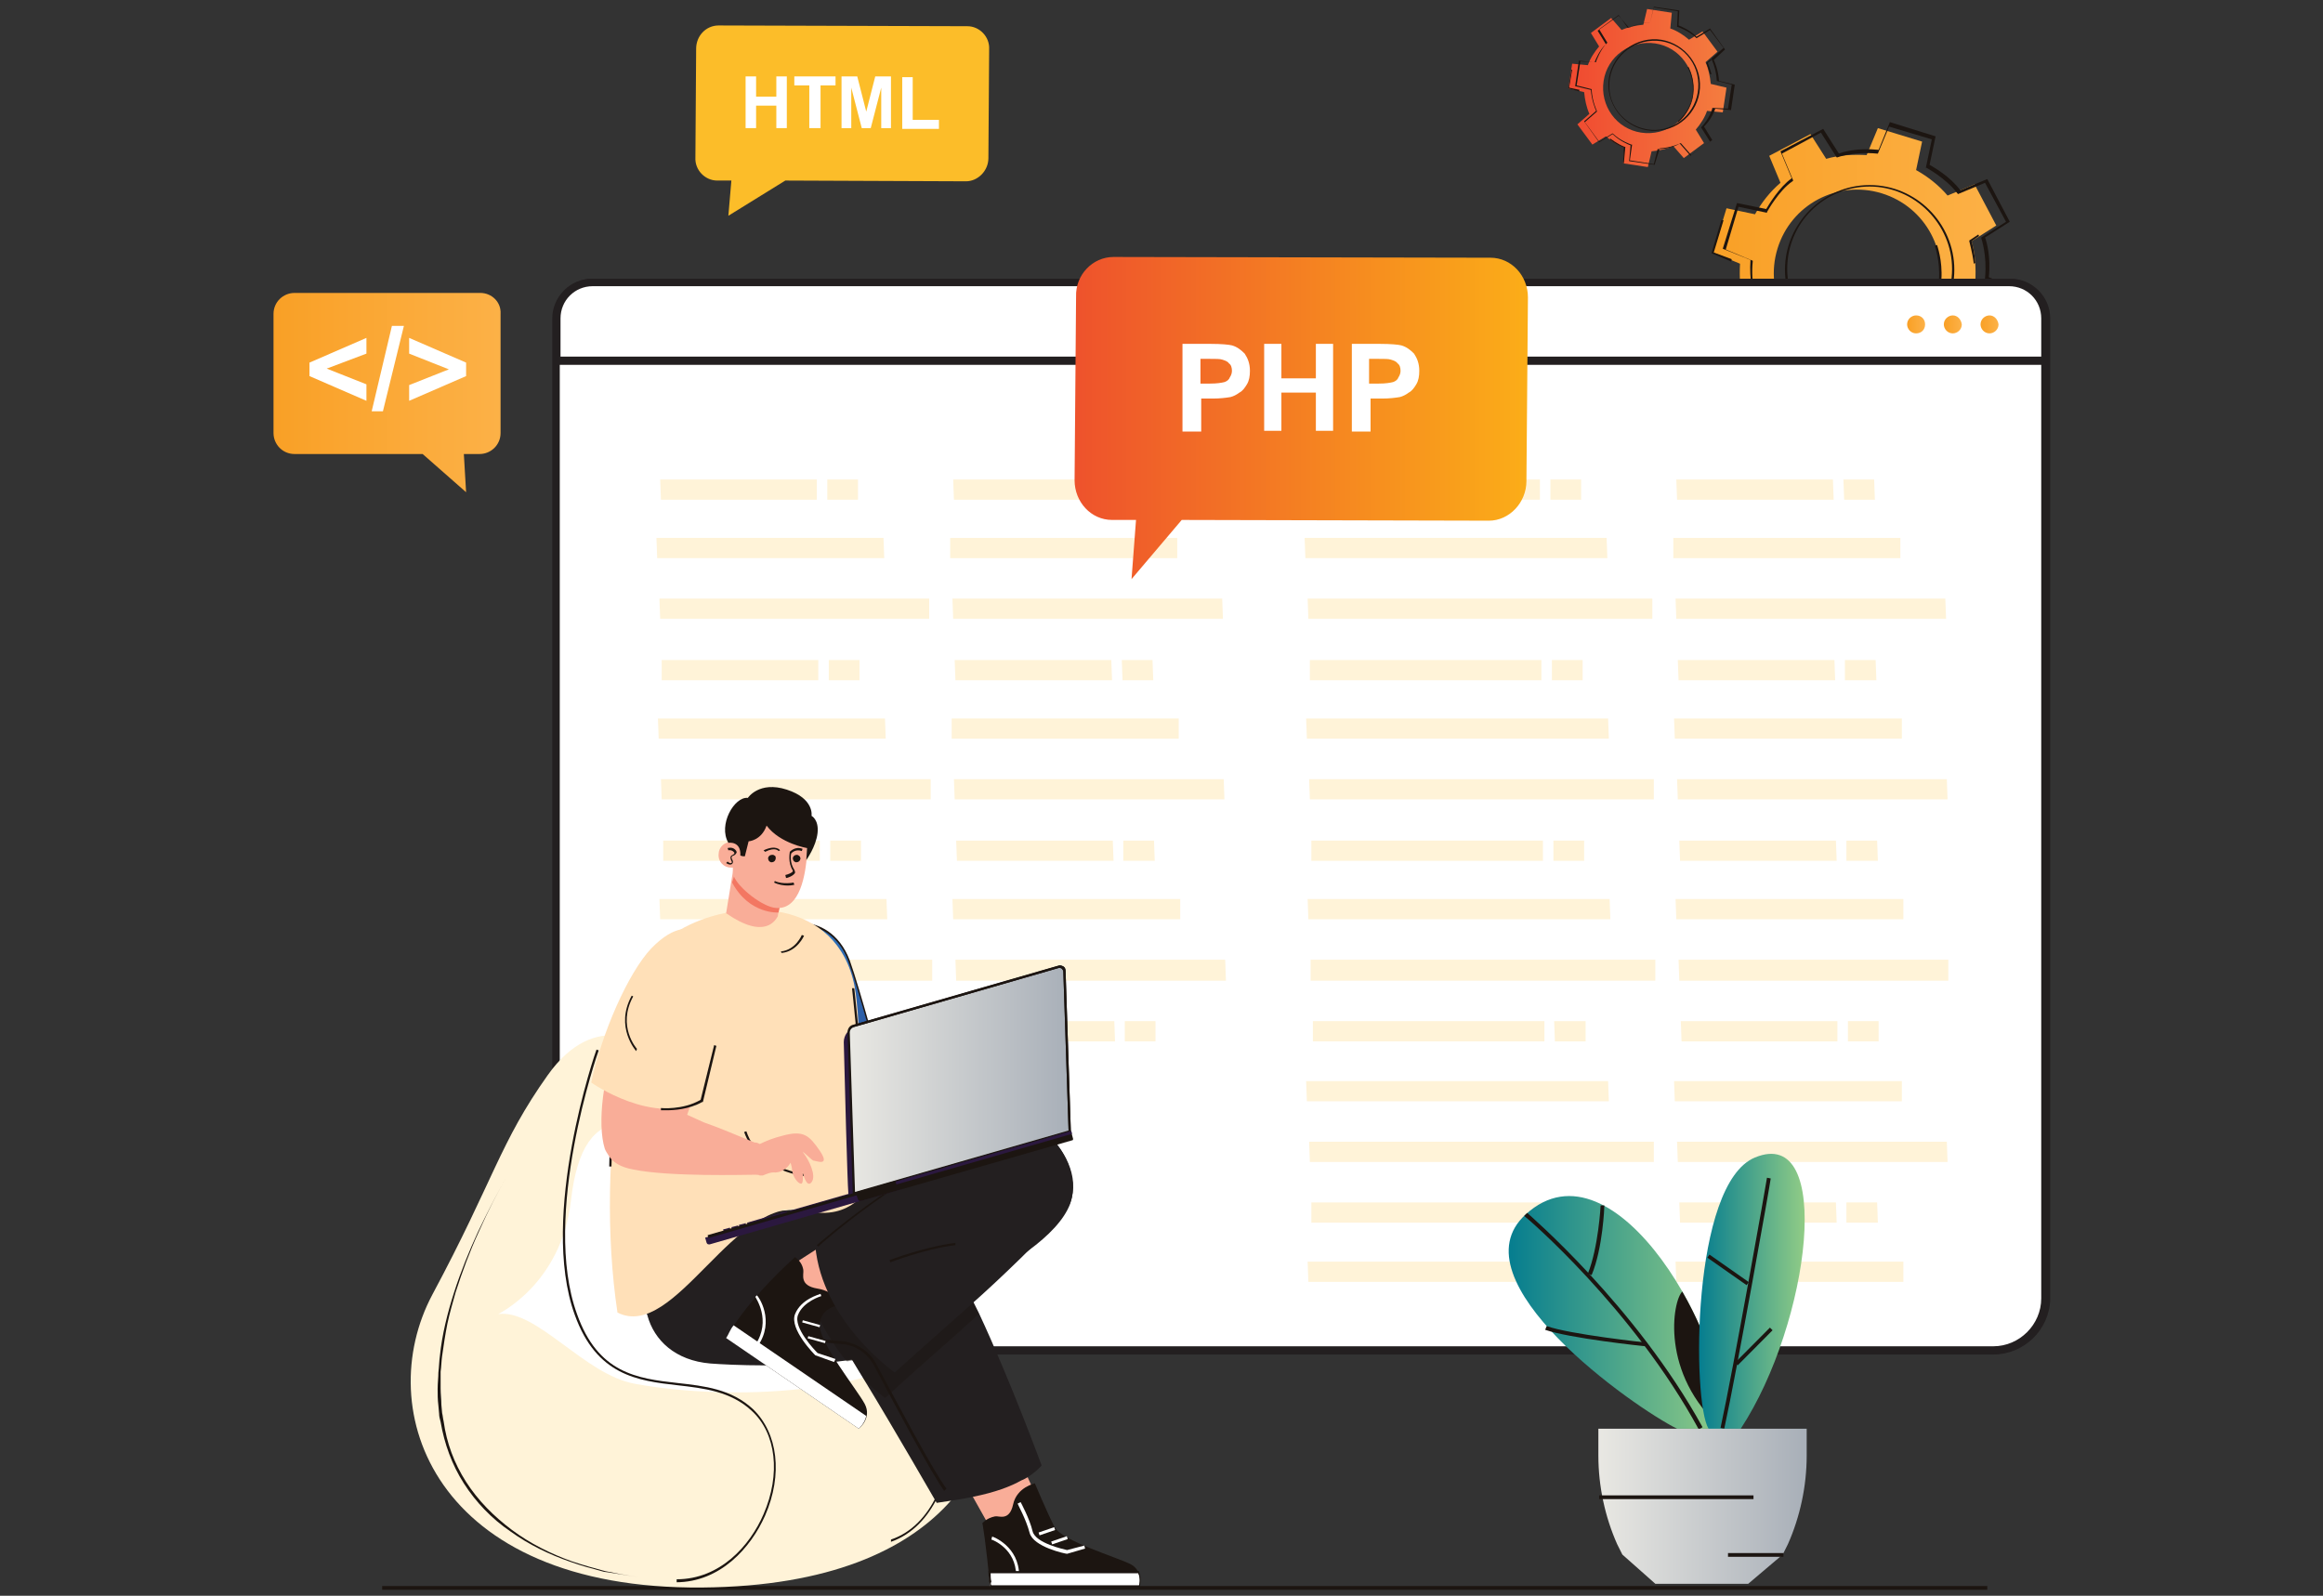
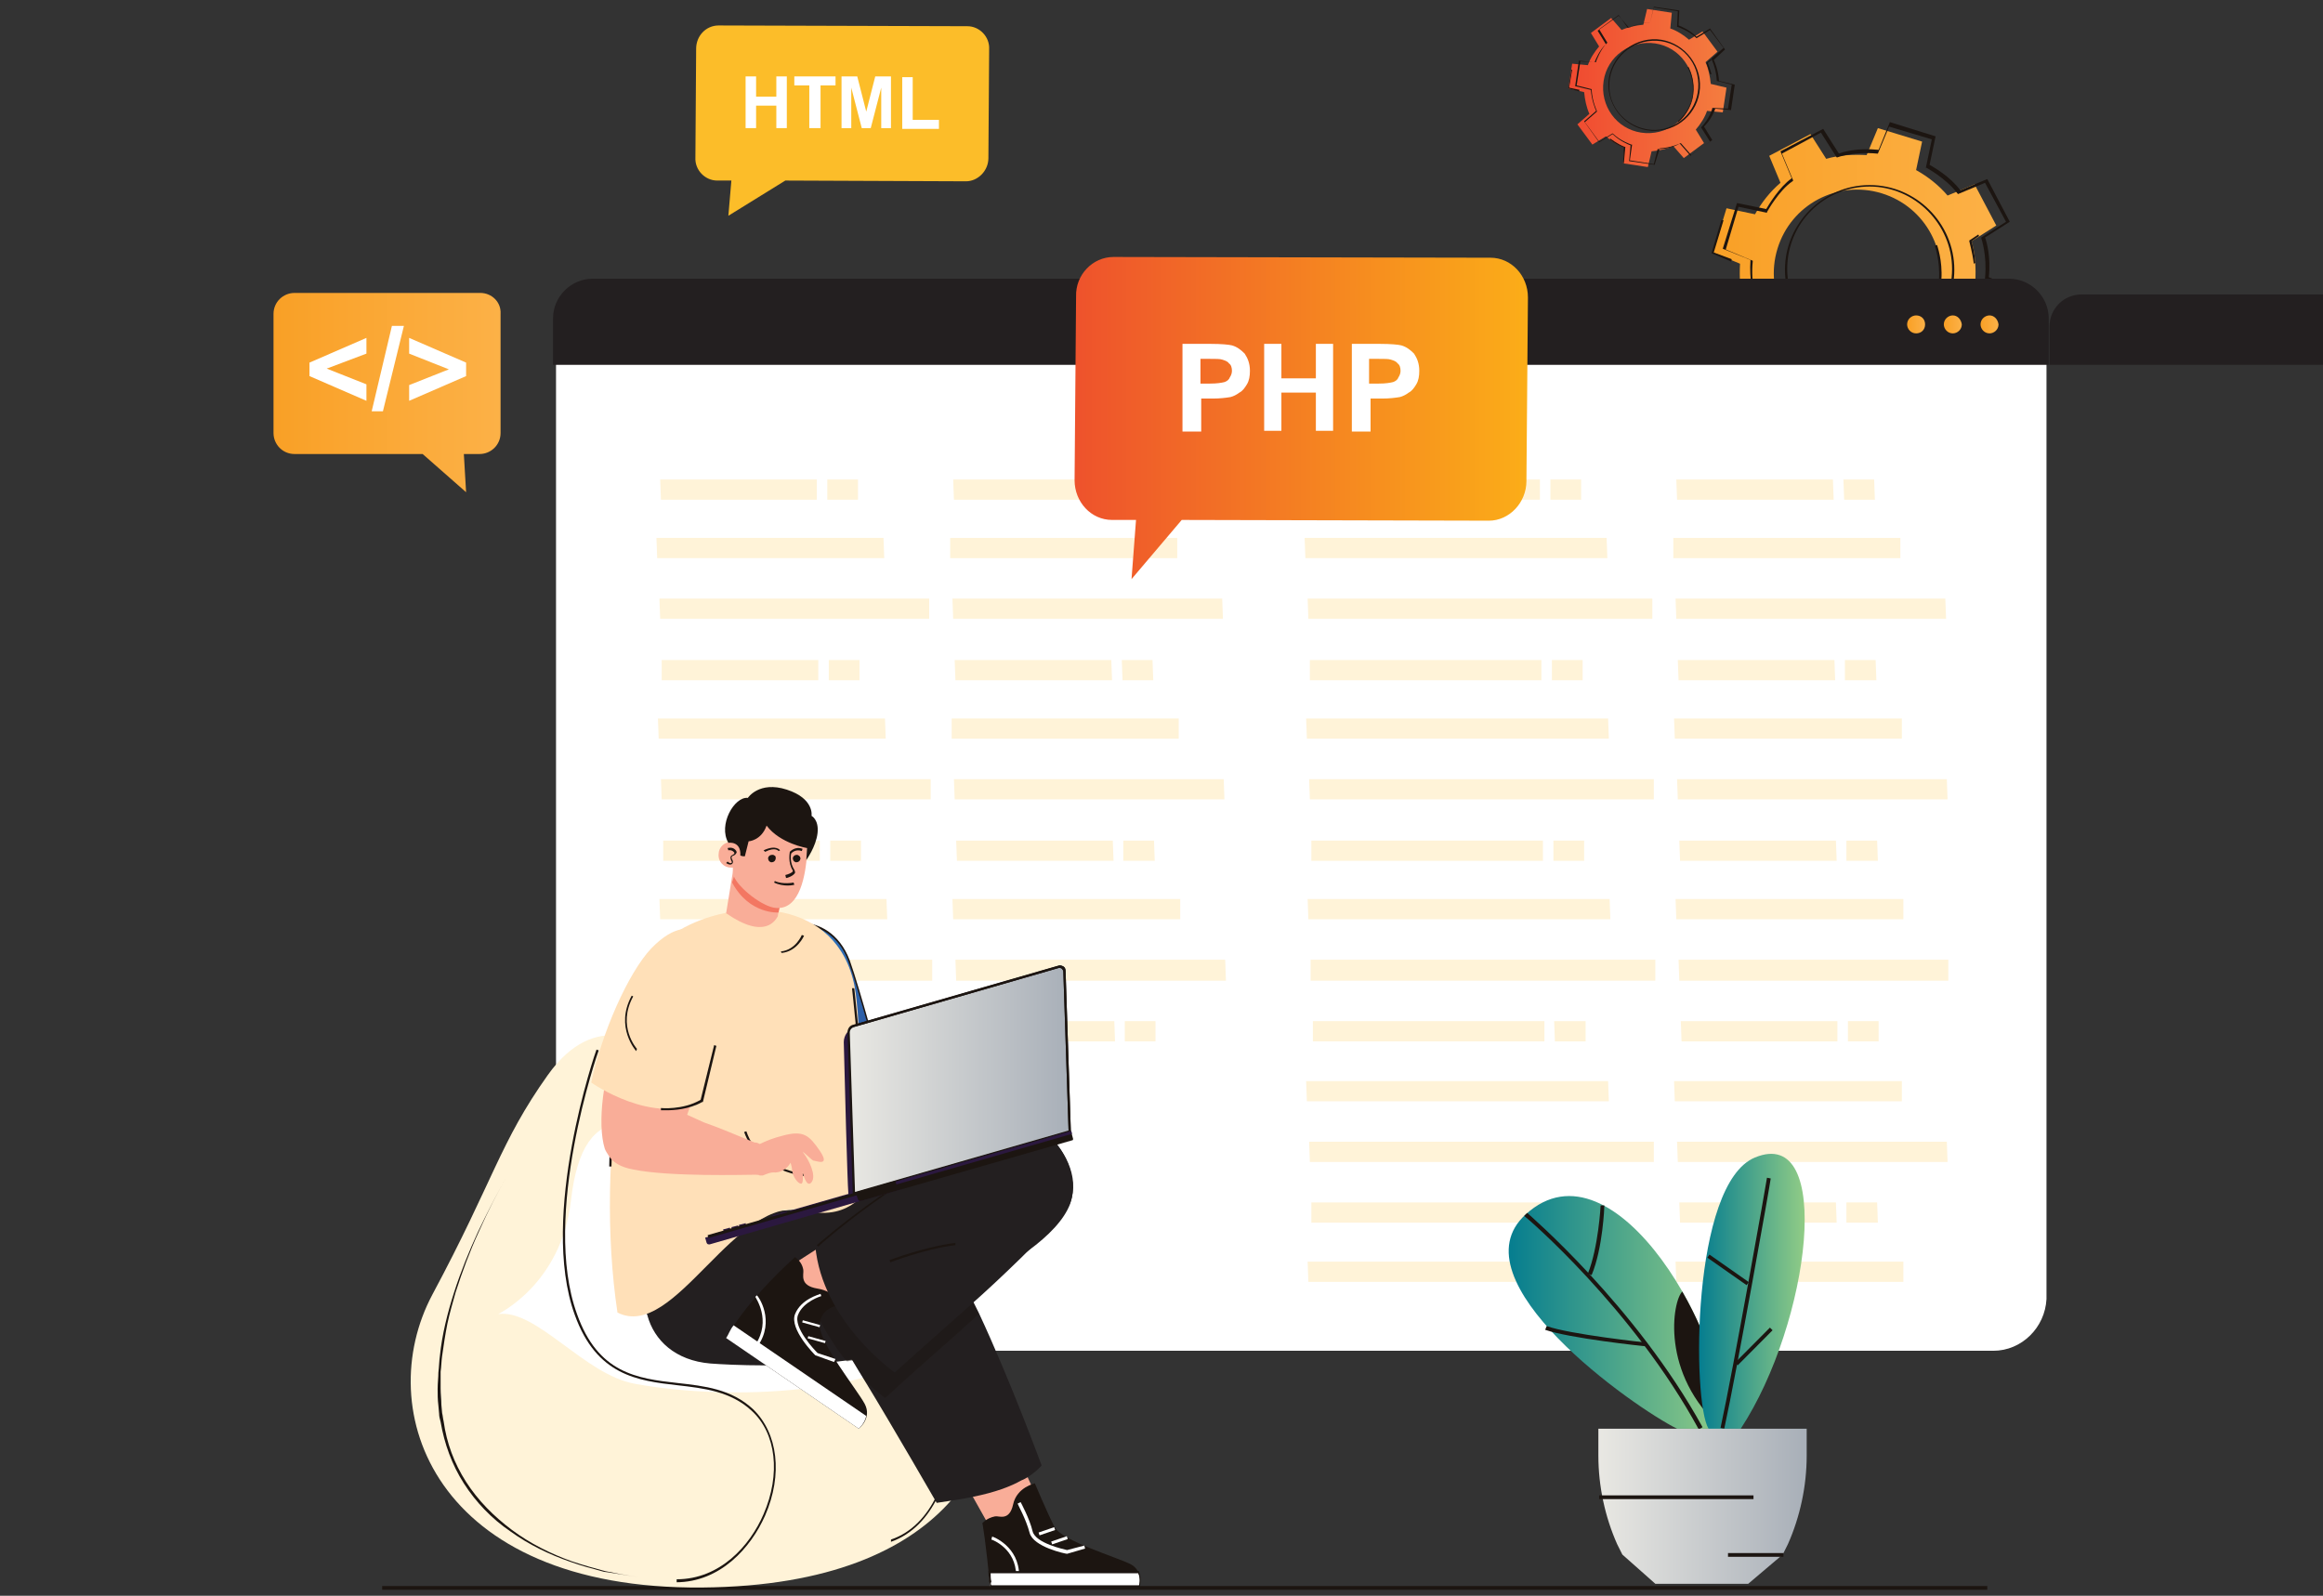
<svg xmlns="http://www.w3.org/2000/svg" id="Layer_1" x="0px" y="0px" viewBox="0 0 310 213" style="enable-background:new 0 0 310 213;" xml:space="preserve">
  <rect x="0" y="0" width="310" height="213" fill="#333333" stroke="none" />
  <style type="text/css">	.st0{fill:#1C1511;}	.st1{fill:#FCBD29;}	.st2{fill:#FFFFFF;}	.st3{fill:url(#SVGID_1_);}	.st4{fill:url(#SVGID_00000163782865368831876480000017947567488082601887_);}	.st5{fill:url(#SVGID_00000170979603975902768440000013805354547503865767_);}	.st6{fill:#231F20;}	.st7{fill:url(#SVGID_00000029767412748011767400000006574855642155054743_);}	.st8{fill:url(#SVGID_00000142857091318072155900000001915560715557004188_);}	.st9{fill:url(#SVGID_00000063609562909859307970000006886267082161307320_);}	.st10{fill:#FFF3D8;}	.st11{fill:url(#SVGID_00000080922096260273276280000012205967922398380478_);}	.st12{fill:url(#SVGID_00000121959966330441319010000008635480134064712881_);}	.st13{fill:#F9AD98;}	.st14{fill:url(#SVGID_00000088840880579578358320000007973173124332101536_);}	.st15{fill:#321222;}	.st16{fill:url(#SVGID_00000072249878936608598570000016390347028194685088_);}	.st17{fill:#FFE0B8;}	.st18{fill:#F37762;}	.st19{opacity:0.5;}	.st20{fill:url(#SVGID_00000166652969970161871020000013409293025709727638_);}	.st21{fill:#2B183F;}	.st22{fill:url(#SVGID_00000098199673322059698460000000482037113509832860_);}	.st23{fill:url(#SVGID_00000170959751159128894120000004909852046364894651_);}	.st24{fill:url(#SVGID_00000029028710154212845440000007929545726095152282_);}	.st25{fill:url(#SVGID_00000170245880386319938270000005586352252139143606_);}	.st26{fill:url(#SVGID_00000101802579551723621530000011087608426813576832_);}	.st27{fill:url(#SVGID_00000067221921810387028890000007997646054612779907_);}	.st28{fill:url(#SVGID_00000085235887583363150560000012088054233804869014_);}	.st29{fill:url(#SVGID_00000039833869687592089460000005064502157348928957_);}	.st30{fill:url(#SVGID_00000082343933025846732770000001869559240666794941_);}	.st31{fill:url(#SVGID_00000077316742230163333200000013614459577587498922_);}	.st32{fill:url(#SVGID_00000005265512258933672360000003874129125806402689_);}	.st33{fill:url(#SVGID_00000091005164718351838250000016342094400122698136_);}</style>
  <g>
    <g>
      <rect x="51" y="211.7" class="st0" width="214.2" height="0.5" />
    </g>
    <g>
      <g>
        <g>
          <g>
            <path class="st1" d="M95.9,3.4l33.2,0.1c1.6,0,3,1.4,2.9,3.1l-0.1,14.5c0,1.7-1.4,3.1-3,3.1l-24.1-0.1l-7.6,4.7l0.4-4.7l-1.9,0      c-1.6,0-3-1.4-2.9-3.1l0.1-14.5C92.9,4.8,94.2,3.4,95.9,3.4z" />
          </g>
        </g>
      </g>
      <g>
        <path class="st2" d="M99.5,17.1v-6.9h1.4v2.7h2.7v-2.7h1.4v6.9h-1.4v-3h-2.7v3H99.5z" />
        <path class="st2" d="M108,17.1v-5.7h-2v-1.2h5.5v1.2h-2v5.7H108z" />
        <path class="st2" d="M112.3,17.1v-6.9h2.1l1.2,4.7l1.2-4.7h2.1v6.9h-1.3v-5.4l-1.4,5.4H115l-1.4-5.4v5.4H112.3z" />
        <path class="st2" d="M120.4,17.1v-6.8h1.4v5.7h3.5v1.2H120.4z" />
      </g>
    </g>
    <g>
      <g>
        <linearGradient id="SVGID_1_" gradientUnits="userSpaceOnUse" x1="228.542" y1="36.412" x2="267.16" y2="36.412">
          <stop offset="0" style="stop-color:#F9A026" />
          <stop offset="1" style="stop-color:#FCB147" />
        </linearGradient>
        <path class="st3" d="M265.4,45l1.8-5.9l-3.6-1.5c0.1-1.8,0-3.7-0.5-5.4l3.3-2.1l-2.9-5.5l-3.6,1.5c-1.2-1.4-2.6-2.5-4.2-3.4    l0.8-3.8l-5.9-1.8l-1.5,3.6c-1.8-0.1-3.7,0-5.4,0.5l-2.1-3.3l-5.5,2.9l1.5,3.6c-1.4,1.2-2.5,2.6-3.4,4.2l-3.8-0.8l-1.8,5.9    l3.6,1.5c-0.1,1.8,0,3.7,0.5,5.4l-3.3,2.1l2.9,5.4l3.6-1.5c1.2,1.4,2.6,2.5,4.2,3.4l-0.8,3.8l5.9,1.8l1.5-3.6    c1.8,0.1,3.7,0,5.4-0.5l2.1,3.3l5.5-2.9l-1.5-3.6c1.4-1.2,2.5-2.6,3.4-4.2L265.4,45z M244.6,47.1c-5.9-1.8-9.2-8-7.4-13.9    c1.8-5.9,8-9.2,13.9-7.4c5.9,1.8,9.2,8,7.4,13.9C256.7,45.6,250.5,48.9,244.6,47.1z" />
      </g>
      <g>
        <polygon class="st0" points="231,34.9 228.4,33.8 229.7,29.4 230,29.4 228.7,33.7 231.1,34.6    " />
      </g>
      <g>
        <path class="st0" d="M239.4,53.9l-0.3-0.1l0.8-3.7c-1.8-0.9-3.3-2.5-3.3-2.5l0.2-0.2c0,0,1.4,1.6,3.3,2.5l0.1,0L239.4,53.9z" />
      </g>
      <g>
        <path class="st0" d="M254.1,45.8l-0.2-0.2c7.2-5,4.3-12.7,4.3-12.8l0.3-0.1C258.5,32.8,261.5,40.6,254.1,45.8z" />
      </g>
      <g>
        <path class="st0" d="M263.4,35.2c-0.2-1.6-0.6-2.9-0.6-3l0-0.1l1.2-0.8l0.1,0.2l-1,0.7c0.1,0.3,0.4,1.5,0.5,2.9L263.4,35.2z" />
      </g>
      <g>
        <g>
          <g>
            <path class="st0" d="M246.9,55.4l-6.2-1.9l0.8-3.8c-0.5-0.3-2.6-1.5-4.1-3.4l-3.6,1.5l-3-5.7l3.3-2.1c-0.1-0.5-0.7-2.7-0.5-5.3      l-3.7-1.5l1.9-6.1l3.9,0.8c0.3-0.5,1.7-2.9,3.4-4.1l-1.5-3.6l5.7-3l2.1,3.3c0.5-0.2,2.4-0.8,5.3-0.5l1.5-3.7l6.1,1.9l-0.8,3.8      c0.5,0.3,2.7,1.5,4.1,3.4l3.6-1.5l3,5.7l-3.3,2.1c0.2,0.5,0.8,2.6,0.5,5.3l3.6,1.5l-1.9,6.1l-3.8-0.8c-0.2,0.5-1.4,2.4-3.4,4.1      l1.5,3.6l-5.7,3l-2.1-3.3c-0.5,0.2-2.6,0.8-5.3,0.5L246.9,55.4z M241,53.4l5.7,1.7l1.5-3.6l0.1,0c3,0.4,5.3-0.5,5.3-0.5l0.1,0      l2.1,3.3l5.2-2.8l-1.5-3.6l0.1-0.1c2.3-1.8,3.4-4.1,3.4-4.1l0-0.1l3.8,0.8l1.7-5.7l-3.6-1.5l0-0.1c0.3-3-0.5-5.3-0.5-5.3l0-0.1      l3.3-2.1l-2.8-5.2l-3.6,1.5l-0.1-0.1c-1.5-2-4.1-3.4-4.1-3.4l-0.1,0l0.8-3.8l-5.7-1.7l-1.5,3.6l-0.1,0      c-3.2-0.3-5.3,0.5-5.3,0.5l-0.1,0l-2.1-3.3l-5.2,2.8l1.5,3.6l-0.1,0.1c-1.8,1.2-3.4,4.1-3.4,4.1l0,0.1l-3.8-0.8l-1.7,5.7      l3.6,1.5l0,0.1c-0.3,2.9,0.5,5.3,0.5,5.3l0,0.1l-3.3,2.1l2.8,5.2l3.6-1.5l0.1,0.1c1.6,2.1,4.1,3.4,4.1,3.4l0.1,0L241,53.4z" />
          </g>
        </g>
        <g>
          <g>
            <path class="st0" d="M249.5,47.3c-6.2,0-11.3-5.1-11.3-11.3c0-6.2,5.1-11.3,11.3-11.3c6.2,0,11.3,5.1,11.3,11.3      C260.8,42.2,255.7,47.3,249.5,47.3z M249.5,24.9c-6.1,0-11,4.9-11,11c0,6.1,4.9,11,11,11c6.1,0,11-4.9,11-11      C260.5,29.9,255.5,24.9,249.5,24.9z" />
          </g>
        </g>
      </g>
    </g>
    <g>
      <g>
        <g>
          <linearGradient id="SVGID_00000170280729362270964860000015624433741199176073_" gradientUnits="userSpaceOnUse" x1="209.349" y1="11.734" x2="230.469" y2="11.734">
            <stop offset="0" style="stop-color:#F04930" />
            <stop offset="1" style="stop-color:#F47D3F" />
          </linearGradient>
          <path style="fill:url(#SVGID_00000170280729362270964860000015624433741199176073_);" d="M229.9,15l0.5-3.3l-2.1-0.5     c-0.1-1-0.3-2-0.7-2.9l1.6-1.4l-2-2.7l-1.8,1.1c-0.7-0.6-1.6-1.2-2.5-1.5l0.2-2.1l-3.3-0.5l-0.5,2.1c-1,0.1-2,0.3-2.9,0.7     l-1.4-1.6l-2.7,2l1.1,1.8c-0.6,0.7-1.2,1.6-1.5,2.5l-2.1-0.2l-0.5,3.3l2.1,0.5c0.1,1,0.3,2,0.7,2.9l-1.6,1.4l2,2.7l1.8-1.1     c0.7,0.6,1.6,1.2,2.5,1.5l-0.2,2.1l3.3,0.5l0.5-2.1c1-0.1,2-0.3,2.9-0.7l1.4,1.6l2.7-2l-1.1-1.8c0.6-0.7,1.2-1.6,1.5-2.5     L229.9,15z M219,17.7c-3.3-0.5-5.5-3.6-5-6.9c0.5-3.3,3.6-5.5,6.9-5c3.3,0.5,5.5,3.6,5,6.9C225.4,16,222.3,18.2,219,17.7z" />
        </g>
      </g>
      <g>
        <polygon class="st0" points="210.7,12.2 209.3,11.8 209.7,9.3 209.8,9.3 209.4,11.7 210.8,12    " />
      </g>
      <g>
        <path class="st0" d="M216.7,21.8l-0.1,0l0.1-2.1c-1.1-0.4-1.9-1.1-1.9-1.1l0.1-0.1c0,0,0.9,0.7,1.9,1.1l0.1,0L216.7,21.8z" />
      </g>
      <g>
        <path class="st0" d="M224,16.3l-0.1-0.1c3.5-3.2,1.4-7.1,1.3-7.2l0.1-0.1C225.4,9,227.5,13,224,16.3z" />
      </g>
      <g>
        <path class="st0" d="M228.2,9.9c-0.2-0.8-0.5-1.5-0.5-1.5l0,0l0.6-0.5l0.1,0.1l-0.5,0.4c0.1,0.2,0.3,0.8,0.5,1.5L228.2,9.9z" />
      </g>
      <g>
        <g>
          <g>
            <path class="st0" d="M220.8,22l-3.4-0.5l0.2-2.1c-0.3-0.1-1.5-0.6-2.4-1.5l-1.8,1.1l-2-2.8l1.6-1.4c-0.1-0.2-0.6-1.4-0.7-2.8      l-2.1-0.5l0.5-3.4l2.1,0.2c0.1-0.3,0.7-1.7,1.5-2.4l-1.1-1.8l2.8-2l1.4,1.6c0.2-0.1,1.2-0.6,2.8-0.7l0.5-2.1l3.4,0.5L224,3.4      c0.3,0.1,1.5,0.6,2.4,1.5l1.8-1.1l2,2.8L228.7,8c0.1,0.2,0.6,1.3,0.7,2.8l2.1,0.5l-0.5,3.4l-2.1-0.2c-0.1,0.3-0.5,1.4-1.5,2.4      l1.1,1.8l-2.8,2l-1.4-1.6c-0.2,0.1-1.3,0.6-2.8,0.7L220.8,22z M217.5,21.4l3.2,0.5l0.5-2l0.1,0c1.7,0,2.8-0.7,2.8-0.7l0.1,0      l1.4,1.6l2.6-1.9L227,17l0,0c1.1-1.1,1.5-2.5,1.5-2.5l0-0.1l2.1,0.1l0.5-3.2l-2-0.5l0-0.1c-0.1-1.6-0.7-2.8-0.7-2.8l0-0.1      l1.6-1.4L228.2,4l-1.8,1.1l0,0c-1-1-2.5-1.5-2.5-1.5l-0.1,0l0.1-2.1l-3.2-0.5l-0.5,2l-0.1,0c-1.7,0.1-2.8,0.7-2.8,0.7l-0.1,0      L216,2l-2.6,1.9l1.1,1.8l0,0c-0.9,0.8-1.5,2.5-1.5,2.5l0,0.1l-2.1-0.1l-0.5,3.2l2,0.5l0,0.1c0.1,1.6,0.7,2.8,0.7,2.8l0,0.1      l-1.6,1.4l1.9,2.6l1.8-1.1l0,0c1,1,2.5,1.5,2.5,1.5l0.1,0L217.5,21.4z" />
          </g>
        </g>
        <g>
          <g>
            <path class="st0" d="M221.6,17.4c-3.3,0.5-6.4-1.9-6.9-5.2c-0.5-3.3,1.9-6.4,5.2-6.9c3.3-0.5,6.4,1.9,6.9,5.2      C227.3,13.9,224.9,17,221.6,17.4z M219.9,5.5c-3.3,0.5-5.5,3.5-5.1,6.7s3.5,5.5,6.7,5.1c3.3-0.5,5.5-3.5,5.1-6.7      C226.2,7.3,223.2,5,219.9,5.5z" />
          </g>
        </g>
      </g>
    </g>
    <g>
      <linearGradient id="SVGID_00000081618788394575238650000017851920346787474338_" gradientUnits="userSpaceOnUse" x1="36.53" y1="52.355" x2="66.869" y2="52.355">
        <stop offset="0" style="stop-color:#F9A026" />
        <stop offset="1" style="stop-color:#FCB147" />
      </linearGradient>
      <path style="fill:url(#SVGID_00000081618788394575238650000017851920346787474338_);" d="M64.1,39.1H39.3c-1.5,0-2.8,1.2-2.8,2.8   v15.9c0,1.5,1.2,2.8,2.8,2.8h17.1l5.8,5.1l-0.3-5.1h2.1c1.5,0,2.8-1.2,2.8-2.8V41.9C66.9,40.3,65.6,39.1,64.1,39.1z" />
      <g>
        <path class="st2" d="M48.9,53.5l-7.6-3.3v-1.8l7.6-3.3v2.1l-5.3,2l5.3,2.1V53.5z" />
        <path class="st2" d="M49.6,54.9l2.7-11.4h1.6l-2.8,11.4H49.6z" />
        <path class="st2" d="M54.6,53.5v-2.1l5.3-2.1l-5.3-2.1v-2.1l7.6,3.3v1.8L54.6,53.5z" />
      </g>
    </g>
    <g>
      <g>
        <g>
          <path class="st2" d="M266,180.3H81.1c-3.8,0-6.9-3.1-6.9-6.9V42.5c0-2.6,2.1-4.8,4.8-4.8h189.3c2.6,0,4.8,2.1,4.8,4.8v130.9     C272.9,177.2,269.8,180.3,266,180.3z" />
-           <path class="st6" d="M266,180.8H81.1c-4.1,0-7.4-3.3-7.4-7.4V42.5c0-2.9,2.4-5.3,5.3-5.3h189.3c2.9,0,5.3,2.4,5.3,5.3v130.9     C273.5,177.5,270.1,180.8,266,180.8z M78.9,38.2c-2.3,0-4.2,1.9-4.2,4.2v130.9c0,3.5,2.9,6.4,6.4,6.4H266c3.5,0,6.4-2.9,6.4-6.4     V42.5c0-2.3-1.9-4.2-4.2-4.2H78.9z" />
        </g>
      </g>
      <g>
        <g>
          <g>
            <path class="st2" d="M268.1,37.7h-189c-2.7,0-4.8,2.2-4.8,4.8v5.6h198.6v-5.6C272.9,39.9,270.8,37.7,268.1,37.7z" />
-             <path class="st6" d="M273.5,48.7H73.8v-6.2c0-2.9,2.4-5.3,5.3-5.3h189c2.9,0,5.3,2.4,5.3,5.3V48.7z M74.8,47.6h197.6v-5.1      c0-2.4-1.9-4.3-4.3-4.3h-189c-2.4,0-4.3,1.9-4.3,4.3V47.6z" />
+             <path class="st6" d="M273.5,48.7H73.8v-6.2c0-2.9,2.4-5.3,5.3-5.3h189c2.9,0,5.3,2.4,5.3,5.3V48.7z h197.6v-5.1      c0-2.4-1.9-4.3-4.3-4.3h-189c-2.4,0-4.3,1.9-4.3,4.3V47.6z" />
          </g>
        </g>
        <g>
          <linearGradient id="SVGID_00000150067637760332068020000012034142697893786044_" gradientUnits="userSpaceOnUse" x1="254.582" y1="43.209" x2="256.885" y2="43.209">
            <stop offset="0" style="stop-color:#F9A026" />
            <stop offset="1" style="stop-color:#FCB147" />
          </linearGradient>
          <path style="fill:url(#SVGID_00000150067637760332068020000012034142697893786044_);" d="M255.7,42.1c-0.6,0-1.2,0.5-1.2,1.2     c0,0.6,0.5,1.2,1.2,1.2s1.2-0.5,1.2-1.2C256.9,42.6,256.4,42.1,255.7,42.1z" />
          <linearGradient id="SVGID_00000183949270319368876580000002519065617026798985_" gradientUnits="userSpaceOnUse" x1="259.443" y1="43.209" x2="261.747" y2="43.209">
            <stop offset="0" style="stop-color:#F9A026" />
            <stop offset="1" style="stop-color:#FCB147" />
          </linearGradient>
          <path style="fill:url(#SVGID_00000183949270319368876580000002519065617026798985_);" d="M260.6,42.1c-0.6,0-1.2,0.5-1.2,1.2     c0,0.6,0.5,1.2,1.2,1.2c0.6,0,1.2-0.5,1.2-1.2C261.7,42.6,261.2,42.1,260.6,42.1z" />
          <linearGradient id="SVGID_00000084531827599009677720000009696336938830284172_" gradientUnits="userSpaceOnUse" x1="264.305" y1="43.209" x2="266.609" y2="43.209">
            <stop offset="0" style="stop-color:#F9A026" />
            <stop offset="1" style="stop-color:#FCB147" />
          </linearGradient>
          <path style="fill:url(#SVGID_00000084531827599009677720000009696336938830284172_);" d="M265.5,42.1c-0.6,0-1.2,0.5-1.2,1.2     c0,0.6,0.5,1.2,1.2,1.2c0.6,0,1.2-0.5,1.2-1.2C266.6,42.6,266.1,42.1,265.5,42.1z" />
        </g>
      </g>
      <g>
        <polygon class="st10" points="109.6,139 109.6,136.3 88.7,136.3 88.7,139    " />
        <polygon class="st10" points="124.4,130.9 124.4,128.1 88.4,128.1 88.5,130.9    " />
        <polygon class="st10" points="118.4,122.7 118.3,120 88,120 88.1,122.7    " />
        <polygon class="st10" points="115.1,139 115.1,136.3 111,136.3 111,139    " />
        <polygon class="st10" points="148.8,139 148.7,136.3 127.8,136.3 127.9,139    " />
        <polygon class="st10" points="163.6,130.9 163.5,128.1 127.5,128.1 127.6,130.9    " />
        <polygon class="st10" points="157.5,122.7 157.5,120 127.1,120 127.2,122.7    " />
        <polygon class="st10" points="154.2,139 154.2,136.3 150.1,136.3 150.1,139    " />
        <polygon class="st10" points="109.4,114.9 109.4,112.2 88.5,112.2 88.5,114.9    " />
        <polygon class="st10" points="124.2,106.7 124.2,104 88.2,104 88.3,106.7    " />
        <polygon class="st10" points="118.2,98.6 118.1,95.9 87.8,95.9 87.9,98.6    " />
        <polygon class="st10" points="114.9,114.9 114.9,112.2 110.8,112.2 110.8,114.9    " />
        <polygon class="st10" points="148.6,114.9 148.5,112.2 127.6,112.2 127.7,114.9    " />
        <polygon class="st10" points="163.4,106.7 163.3,104 127.3,104 127.4,106.7    " />
        <polygon class="st10" points="157.3,98.6 157.3,95.9 127,95.9 127,98.6    " />
        <polygon class="st10" points="154.1,114.9 154,112.2 149.9,112.2 149.9,114.9    " />
        <polygon class="st10" points="109.2,90.8 109.2,88.1 88.3,88.1 88.3,90.8    " />
        <polygon class="st10" points="124,82.6 124,79.9 88,79.9 88.1,82.6    " />
        <polygon class="st10" points="118,74.5 117.9,71.8 87.6,71.8 87.7,74.5    " />
        <polygon class="st10" points="114.7,90.8 114.7,88.1 110.6,88.1 110.6,90.8    " />
        <polygon class="st10" points="148.4,90.8 148.3,88.1 127.4,88.1 127.5,90.8    " />
        <polygon class="st10" points="163.2,82.6 163.1,79.9 127.1,79.9 127.2,82.6    " />
        <polygon class="st10" points="157.1,74.5 157.1,71.8 126.8,71.8 126.8,74.5    " />
        <polygon class="st10" points="153.9,90.8 153.8,88.1 149.7,88.1 149.8,90.8    " />
        <polygon class="st10" points="109,66.7 109,64 88.1,64 88.2,66.7    " />
        <polygon class="st10" points="114.5,66.7 114.5,64 110.4,64 110.4,66.7    " />
        <polygon class="st10" points="148.2,66.7 148.1,64 127.2,64 127.3,66.7    " />
        <polygon class="st10" points="153.7,66.7 153.6,64 149.5,64 149.6,66.7    " />
        <polygon class="st10" points="206.1,139 206.1,136.3 175.2,136.3 175.2,139    " />
        <polygon class="st10" points="220.9,130.9 220.9,128.1 174.9,128.1 174.9,130.9    " />
        <polygon class="st10" points="214.9,122.7 214.8,120 174.5,120 174.6,122.7    " />
        <polygon class="st10" points="211.6,139 211.6,136.3 207.4,136.3 207.5,139    " />
        <polygon class="st10" points="245.2,139 245.2,136.3 224.3,136.3 224.4,139    " />
        <polygon class="st10" points="260,130.9 260,128.1 224,128.1 224.1,130.9    " />
        <polygon class="st10" points="254,122.7 254,120 223.6,120 223.7,122.7    " />
        <polygon class="st10" points="250.7,139 250.7,136.3 246.6,136.3 246.6,139    " />
        <polygon class="st10" points="205.9,114.9 205.9,112.2 175,112.2 175,114.9    " />
        <polygon class="st10" points="220.7,106.7 220.7,104 174.7,104 174.8,106.7    " />
        <polygon class="st10" points="214.7,98.6 214.6,95.9 174.3,95.9 174.4,98.6    " />
        <polygon class="st10" points="211.4,114.9 211.4,112.2 207.3,112.2 207.3,114.9    " />
        <polygon class="st10" points="245.1,114.9 245,112.2 224.1,112.2 224.2,114.9    " />
        <polygon class="st10" points="259.9,106.7 259.8,104 223.8,104 223.9,106.7    " />
        <polygon class="st10" points="253.8,98.6 253.8,95.9 223.4,95.9 223.5,98.6    " />
        <polygon class="st10" points="250.6,114.9 250.5,112.2 246.4,112.2 246.4,114.9    " />
        <polygon class="st10" points="205.7,90.8 205.7,88.1 174.8,88.1 174.8,90.8    " />
        <polygon class="st10" points="220.5,82.6 220.5,79.9 174.5,79.9 174.6,82.6    " />
        <polygon class="st10" points="214.5,74.5 214.4,71.8 174.1,71.8 174.2,74.5    " />
        <polygon class="st10" points="211.2,90.8 211.2,88.1 207.1,88.1 207.1,90.8    " />
        <polygon class="st10" points="244.9,90.8 244.8,88.1 223.9,88.1 224,90.8    " />
        <polygon class="st10" points="259.7,82.6 259.6,79.9 223.6,79.9 223.7,82.6    " />
        <polygon class="st10" points="253.6,74.5 253.6,71.8 223.3,71.8 223.3,74.5    " />
        <polygon class="st10" points="250.4,90.8 250.3,88.1 246.2,88.1 246.2,90.8    " />
        <polygon class="st10" points="214.9,171.1 214.8,168.4 174.5,168.4 174.6,171.1    " />
        <polygon class="st10" points="254,171.1 254,168.4 223.6,168.4 223.7,171.1    " />
        <polygon class="st10" points="205.9,163.2 205.9,160.5 175,160.5 175,163.2    " />
        <polygon class="st10" points="220.7,155.1 220.7,152.4 174.7,152.4 174.8,155.1    " />
        <polygon class="st10" points="214.7,147 214.6,144.3 174.3,144.3 174.4,147    " />
        <polygon class="st10" points="211.4,163.2 211.4,160.5 207.3,160.5 207.3,163.2    " />
        <polygon class="st10" points="245.1,163.2 245,160.5 224.1,160.5 224.2,163.2    " />
        <polygon class="st10" points="259.9,155.1 259.8,152.4 223.8,152.4 223.9,155.1    " />
        <polygon class="st10" points="253.8,147 253.8,144.3 223.4,144.3 223.5,147    " />
        <polygon class="st10" points="250.6,163.2 250.5,160.5 246.4,160.5 246.4,163.2    " />
        <polygon class="st10" points="205.5,66.7 205.5,64 174.6,64 174.6,66.7    " />
        <polygon class="st10" points="211,66.7 211,64 206.9,64 206.9,66.7    " />
        <polygon class="st10" points="244.7,66.7 244.6,64 223.7,64 223.8,66.7    " />
        <polygon class="st10" points="250.2,66.7 250.1,64 246,64 246.1,66.7    " />
      </g>
    </g>
    <g>
      <g>
        <g>
          <path class="st10" d="M73.1,143.5c6.4-9,13.6-4.4,15.4-1.8c16.6,23.3,41.5,27.9,43.9,42.4c1.3,7.9-4.4,27.5-38.7,27.8     c-35.8,0.3-44.2-23.7-36-39.1C65.9,157.5,66.7,152.5,73.1,143.5z" />
        </g>
      </g>
      <g>
        <path class="st2" d="M76.2,160.2c1.6-14.1,9.4-12.3,20.7-2.5c11.2,9.7,14.6,14.5,22,14.9c7.4,0.4,7.5,5.3,6.1,6.5    c-7.3,6.9-27.3,8-40.3,5.6c-6.7-1.2-13.1-10-18.2-9.3C66.4,175.4,74.9,171.5,76.2,160.2z" />
      </g>
      <g>
        <g>
          <path class="st0" d="M90.2,211.2c5.9,0,10-4.6,11.9-8.9c2.4-5.5,1.7-11-1.6-14.2c-2.9-2.7-6.5-3.1-10.1-3.5     c-5.4-0.6-10.6-1.3-13.4-9.2c-4.8-13.2,2.8-35,2.9-35.2l-0.3-0.1c-0.1,0.2-7.7,22.2-2.9,35.4c2.9,8.1,8.4,8.8,13.7,9.4     c3.5,0.4,7.1,0.8,9.9,3.4c3.3,3,3.9,8.5,1.6,13.8c-1.8,4.2-5.8,8.7-11.6,8.7V211.2z" />
        </g>
      </g>
      <g>
        <g>
          <path class="st0" d="M118.9,205.8c5.7-2,8.2-9,8.1-14.8c-0.1-5-2.1-10.9-7.4-12.5c-3.6-1.1-6.4-1.1-8.8-1.2     c-4.4-0.1-8.2-0.1-15.5-6.2c-11.2-9.4-11.3-30.3-11.3-30.5l-0.3,0c0,0.2,0.1,21.2,11.4,30.7c7.4,6.2,11.2,6.3,15.7,6.3     c2.5,0,5.2,0.1,8.8,1.2c5.1,1.6,7.1,7.3,7.2,12.2c0.1,5.6-2.3,12.6-7.9,14.5L118.9,205.8z" />
        </g>
      </g>
      <g>
        <path class="st0" d="M85.2,210.5c-1.5-0.2-3-0.5-4.5-0.8c-1.5-0.4-2.9-0.8-4.4-1.3c-2.8-1-5.6-2.4-8-4.2    c-2.4-1.8-4.5-3.9-6.1-6.4c-1.6-2.5-2.6-5.2-3-8.1c-0.1-0.4-0.1-0.7-0.2-1.1l-0.1-1.1c0-0.7-0.1-1.4-0.1-2.2c0-0.7,0-1.4,0-2.2    c0.1-0.7,0.1-1.4,0.2-2.1c0.2-1.4,0.4-2.8,0.7-4.3c0.3-1.4,0.7-2.8,1.1-4.2c0.9-2.8,1.9-5.5,3.1-8.1c1.2-2.7,2.5-5.3,4-7.8    c-1.5,2.5-2.8,5.1-4.1,7.8c-1.2,2.6-2.3,5.3-3.2,8.1c-0.9,2.8-1.6,5.6-1.9,8.5c-0.1,0.7-0.1,1.4-0.2,2.2c0,0.7-0.1,1.4-0.1,2.2    c0,0.7,0,1.4,0.1,2.2l0.1,1.1c0,0.4,0.1,0.7,0.2,1.1c0.5,2.9,1.5,5.7,3.1,8.2c1.6,2.5,3.7,4.7,6.2,6.4c2.5,1.8,5.2,3.1,8.1,4.1    c1.4,0.5,2.9,0.9,4.4,1.3C82.1,210,83.7,210.3,85.2,210.5z" />
      </g>
    </g>
    <g>
      <linearGradient id="SVGID_00000021817654610926651950000006357256167011451570_" gradientUnits="userSpaceOnUse" x1="103.052" y1="163.472" x2="143.093" y2="163.472">
        <stop offset="0" style="stop-color:#231F20" />
        <stop offset="1" style="stop-color:#231F20" />
      </linearGradient>
      <path style="fill:url(#SVGID_00000021817654610926651950000006357256167011451570_);" d="M107.1,162c3.7-2.8,20.6-11.9,25.5-12.7   c7.5-1.1,11.9,6.8,10.2,11.4c-3.2,8.5-26.5,16.9-31,16.9C98.5,177.7,103.4,164.8,107.1,162z" />
    </g>
    <g>
      <g>
        <g>
          <linearGradient id="SVGID_00000000940897253983444240000014337249305004815531_" gradientUnits="userSpaceOnUse" x1="133.904" y1="200.528" x2="97.39" y2="162.844">
            <stop offset="0" style="stop-color:#231F20" />
            <stop offset="1" style="stop-color:#231F20" />
          </linearGradient>
          <path style="fill:url(#SVGID_00000000940897253983444240000014337249305004815531_);" d="M125.4,176.8c-2,2.2-5.4,3.5-9.3,4.3h0     c-0.8,0.2-1.6,0.3-2.4,0.4c-0.3,0-0.5,0.1-0.8,0.1c-7.4,1-15.4,0.6-18.1,0.4c-4.7-0.4-7.5-3.1-8.4-6.4c0-0.1-0.1-0.2-0.1-0.3     c-0.2-0.9-0.2-1.7-0.2-2.6c0.3-3.1,2.1-6.1,5.6-7.7c0,0,0,0,0,0c0.5-0.2,1-0.5,1.5-0.7c0.7-0.3,1.3-0.5,2-0.7c0,0,0.1,0,0.1,0     c0.7-0.2,1.4-0.5,2.1-0.7c0.1,0,0.2-0.1,0.3-0.1c0.5-0.1,1-0.3,1.5-0.4c1.8-0.4,3.4-0.7,5-0.8c0.5,0,1-0.1,1.5-0.1     c0.2,0,0.3,0,0.5,0c0.1,0,0.2,0,0.3,0c0.1,0,0.3,0,0.4,0c0.6,0,1.1,0,1.7,0c1.1,0,2.1,0.1,3.1,0.2c0.1,0,0.2,0,0.3,0h0     c1.7,0.2,3.3,0.5,4.6,0.8c1.4,0.3,2.6,0.6,3.5,0.8c2.5,0.6,4.3,2,5.4,3.7C127.9,170.1,127.6,174.4,125.4,176.8z" />
        </g>
      </g>
      <g>
        <g>
          <g>
            <polygon class="st13" points="135.2,192.9 139.6,202.6 132.3,204.2 128.2,196.9      " />
          </g>
        </g>
        <g>
          <g>
            <path class="st0" d="M132.8,202.4c0.5-0.1,1.9,0.7,2.4-1.6c0.5-2.3,2.9-2.8,2.9-2.8s1.6,3.8,2.6,5.8c1,1.9,8.5,4.1,10.2,5      c1.7,0.9,1.1,2.9,1.1,2.9h-19.9c-0.5-5.7-1-8.4-1-8.4C131.7,202.7,132.3,202.5,132.8,202.4z" />
          </g>
          <g>
            <path class="st2" d="M136,210.3h-0.4c0-3.6-3.2-4.8-3.3-4.8l0.1-0.4C132.5,205.1,136,206.4,136,210.3z" />
          </g>
          <g>
            <g>
              <path class="st2" d="M152,211.7h-19.9c0-0.5-0.1-1.1-0.1-1.8h19.9C152.3,210.8,152,211.7,152,211.7z" />
              <g>
                <g>
                  <path class="st0" d="M152.1,211.8h-20l0-0.1c0-0.2,0-0.4-0.1-0.6c0-0.4-0.1-0.8-0.1-1.3l0-0.1H152l0,0.1         C152.4,210.8,152.1,211.7,152.1,211.8L152.1,211.8z M132.3,211.6h19.7c0.1-0.2,0.2-0.9-0.1-1.6h-19.7c0,0.4,0,0.8,0.1,1.1         C132.2,211.3,132.2,211.5,132.3,211.6z" />
                </g>
              </g>
            </g>
          </g>
          <g>
            <path class="st2" d="M136.2,200.5c0,0,1.2,2.2,1.6,3.9c0.4,1.6,4.2,2.4,4.6,2.5l2.3-0.6l0.1,0.4l-2.4,0.7l0,0      c-0.2,0-4.5-0.9-5-2.8c-0.5-1.9-1.6-3.8-1.6-3.9L136.2,200.5z" />
          </g>
          <g>
            <rect x="140.3" y="205.4" transform="matrix(0.946 -0.324 0.324 0.946 -58.995 56.914)" class="st2" width="2.2" height="0.4" />
          </g>
          <g>
            <rect x="138.6" y="204.2" transform="matrix(0.946 -0.324 0.324 0.946 -58.683 56.293)" class="st2" width="2.2" height="0.4" />
          </g>
        </g>
      </g>
      <g>
        <linearGradient id="SVGID_00000078766449282061378170000015529170733053120956_" gradientUnits="userSpaceOnUse" x1="137.939" y1="196.618" x2="101.425" y2="158.933">
          <stop offset="0" style="stop-color:#231F20" />
          <stop offset="1" style="stop-color:#231F20" />
        </linearGradient>
        <path style="fill:url(#SVGID_00000078766449282061378170000015529170733053120956_);" d="M139,195.6c0,0-0.5,0.7-1.9,1.6    c-0.2,0.1-0.5,0.3-0.8,0.4c-1.4,0.8-3.5,1.6-6.5,2.2c-0.3,0.1-0.6,0.1-1,0.2c-1.2,0.2-2.4,0.4-3.8,0.6c0,0-5.7-9.9-9.6-16.3    c-0.7-1.1-1.2-2-1.7-2.8c-0.1-0.2-0.2-0.3-0.3-0.5c-0.3-0.5-0.5-1.1-0.6-1.8c-0.8-5.6,5.5-16.4,12-13.4c0.3,0.1,0.6,0.5,1,0.9    c1.3,1.6,3,4.8,4.8,8.5C134.9,184.4,139,195.6,139,195.6z" />
      </g>
      <g>
-         <path class="st0" d="M126,199c-1.8-2.5-6.6-11.5-9.4-16.8c-0.9-1.6-2.5-2.7-4.3-2.8l-11.7-1l0-0.4l11.7,1c1.9,0.2,3.7,1.3,4.6,3    c2.8,5.2,7.6,14.3,9.4,16.7L126,199z" />
-       </g>
+         </g>
      <g>
        <g>
          <g>
            <path class="st13" d="M138,141.7c-1.8-1.4-4-2.7-4.5-3c0,0,0,0,0,0s0,0-0.1,0c0,0-0.1,0-0.1,0s0,0,0,0      c-0.5-0.2-2.2-0.5-4.4,1.5c-2.6,2.4-4.2,2.7-4.2,2.7l0,0.1c-3.7,1.5-10.2,2.7-13.9,4.4c-4.1,1.9-3.3,12.4,3.8,8.7      c3.2-1.6,9.4-6.7,13.2-9.9c0.8-0.1,2-0.5,2.4-1.5c0.4-0.5,0.9-1,1.1-1.1c0.1,0,0.7,0.3,1.4,0.8c0.5,0.4,0.6,0.6,1.2,0.2      c0.7-0.6,1.6-1.4,1.7-1.6c0.2-0.4-2-2.9-2-2.9s2.7,2.2,4.1,2.5C137.9,142.5,138.2,141.9,138,141.7z" />
            <g>
              <path class="st0" d="M111.8,156.9c-0.8,0-1.4-0.2-1.8-0.5c-1.3-0.9-2-2.7-1.8-4.8c0.2-2.1,1.1-3.7,2.5-4.4       c2-0.9,4.9-1.7,7.6-2.5c2.3-0.6,4.5-1.2,6.2-1.9l-0.1-0.1l0.2,0c0,0,1.6-0.3,4.2-2.7c2.1-2,3.8-1.7,4.5-1.5l0,0l0.1,0.1       c0,0,0.1,0,0.1,0l0.1,0.1l0,0c0.7,0.4,2.8,1.7,4.5,2.9c0.1,0.1,0.2,0.3,0.1,0.5c-0.1,0.2-0.4,0.4-0.6,0.4       c-0.9-0.2-2.4-1.2-3.3-1.9c0.7,0.9,1.5,2,1.4,2.3c-0.1,0.2-0.7,0.7-1.7,1.6c-0.5,0.5-0.7,0.3-1.1,0c0,0-0.1-0.1-0.2-0.1       c-0.7-0.5-1.2-0.8-1.3-0.8c-0.1,0-0.5,0.5-0.8,0.8l-0.2,0.2c-0.3,1.1-1.6,1.4-2.4,1.6c-3.5,3-9.9,8.2-13.2,9.9       C113.5,156.7,112.5,156.9,111.8,156.9z M124.8,142.9L124.8,142.9L124.8,142.9c-1.8,0.8-4,1.4-6.4,2c-2.8,0.8-5.6,1.5-7.6,2.4       c-1.3,0.6-2.3,2.2-2.4,4.2c-0.2,2,0.5,3.8,1.7,4.6c1.1,0.7,2.6,0.6,4.4-0.3c3.2-1.7,9.6-6.9,13.2-9.9l0,0l0,0       c0.7-0.1,2-0.5,2.3-1.5l0,0l0.2-0.3c0.5-0.6,0.8-0.8,0.9-0.9c0.2-0.1,1,0.4,1.5,0.8c0.1,0,0.1,0.1,0.2,0.1       c0.4,0.3,0.5,0.4,0.9,0c1.4-1.2,1.7-1.5,1.7-1.6c0.1-0.2-1-1.6-2-2.8l0.1-0.1c0,0,2.7,2.2,4,2.4c0.2,0,0.3-0.1,0.4-0.3       c0-0.1,0.1-0.2,0-0.2l0,0c-1.7-1.3-3.9-2.6-4.5-3l-0.1-0.1l0,0c-0.5-0.2-2.1-0.5-4.3,1.5C126.7,142.2,125.2,142.8,124.8,142.9       z" />
            </g>
          </g>
          <g>
            <path class="st15" d="M134,144.2l-2.3-2.4C131.7,141.9,133.3,143.3,134,144.2z" />
          </g>
          <g>
            <path class="st15" d="M134.8,143.6l-2.5-3C132.3,140.6,134.1,142.5,134.8,143.6z" />
          </g>
        </g>
        <g>
          <path class="st13" d="M115.9,139.9c0,0,1.6,8.2,1.5,9.8c-0.1,3.5-5.7,8-8.1,5.6c-2.4-2.3-5.2-8.8-5.6-14.7     C103.2,134.9,114.1,133,115.9,139.9z" />
        </g>
        <g>
          <polygon class="st0" points="116.6,145.8 115.5,140 115.8,140 116.9,145.6     " />
        </g>
        <g>
          <linearGradient id="SVGID_00000060000689091287192130000010112281705072322947_" gradientUnits="userSpaceOnUse" x1="106.83" y1="167.887" x2="110.868" y2="121.63">
            <stop offset="0" style="stop-color:#293380" />
            <stop offset="1" style="stop-color:#2F72B9" />
          </linearGradient>
          <path style="fill:url(#SVGID_00000060000689091287192130000010112281705072322947_);" d="M107,123.4c-1.9,0-4.1,0.8-5.3,5.3     c-1.2,4.5-0.3,13.3,1.7,19.9c0,0,10.4,1.2,14.3-5.1c0,0-3.1-11.5-4.4-15.1C112,124.6,109.2,123.3,107,123.4z" />
          <g>
            <path class="st0" d="M105.3,148.7c-1.1,0-1.9-0.1-1.9-0.1l-0.1,0l0-0.1c-2.1-6.9-2.8-15.6-1.7-20c1.2-4.7,3.7-5.3,5.4-5.3l0,0      c0,0,0.1,0,0.1,0c2.1,0,4.9,1.3,6.3,5c1.3,3.6,4.4,15,4.4,15.2l0,0l0,0C115,148.1,108.5,148.7,105.3,148.7z M103.5,148.4      c0.9,0.1,10.5,0.8,14.1-5c-0.2-0.8-3.1-11.6-4.4-15.1c-1.3-3.6-4.1-4.8-6.1-4.8c0,0-0.1,0-0.1,0l0,0c-1.8,0-4,0.6-5.2,5.2      C100.7,132.9,101.4,141.6,103.5,148.4z" />
          </g>
        </g>
        <g>
          <path class="st0" d="M106.6,141.9c0,0-4.2-1.4-4.2-6.3l0.3,0c0,4.6,3.9,6,4,6L106.6,141.9z" />
        </g>
        <g>
          <path class="st0" d="M108,148.7c-2.5,0.3-4.5,0.1-4.6,0.1l-0.1,0l0-0.1c0-0.1-4.4-8.2-3.4-15.7l0.3,0c-0.9,7.1,3,14.7,3.4,15.5     c0.5,0.1,4.1,0.4,7.4-0.7l0.1,0.3C110,148.4,109,148.6,108,148.7z" />
        </g>
      </g>
      <g>
        <path class="st17" d="M113.8,130.6c1.7,6.1,0.2,24.9,2.2,27.7c0,0-2.3,4.8-8.4,3.3c-9.5-2.4-17.5,17.5-25.2,13.6    c-3.1-20.6,1.3-46.9,8.2-51C97.6,120,110.8,119.5,113.8,130.6z" />
      </g>
      <g>
        <g>
          <path class="st0" d="M115.4,153.2l0.3,0c0,0-0.7-4-0.6-7.3c0.1-3.4-1.1-13.9-1.1-14l-0.3,0c0,0.1,1.2,10.6,1.1,14     C114.7,149.2,115.4,153.2,115.4,153.2z" />
        </g>
      </g>
      <g>
        <path class="st13" d="M104.5,116.8l-0.7,5.5c-0.3,0.5-1.7,3.2-6.9-0.4l1.3-8C98.3,113.9,100.6,115.3,104.5,116.8z" />
      </g>
      <g>
        <path class="st18" d="M103.9,121.8c0,0-3.9,0.3-6.2-4c0,0,0.4-1.3,0.4-1.3C101.9,119.1,104.8,118.5,103.9,121.8z" />
      </g>
      <g>
        <path class="st13" d="M103.6,121.2c-1.8-0.1-5.1-2.7-5.7-4.3c-0.2-0.6-0.1-2.2,0.2-2.9c0.8-2.4,1.5-4.5,3.4-5.1    c0.8-0.2,2.7,0.1,3.5,0.2c2.3,0.6,2.8,2.5,2.7,4.9C107.5,116.7,106.8,121.4,103.6,121.2z" />
      </g>
      <g>
        <path class="st0" d="M104.9,117.2c0.2,0,1-0.3,1.2-0.7c0-0.1,0-0.2-0.1-0.4c-0.6-0.9-0.5-2-0.4-2.2c0.1-0.1,0.6-0.6,1.4-0.3    l0.1-0.3c-1-0.4-1.7,0.4-1.7,0.4l0,0l0,0c0,0.1-0.3,1.4,0.4,2.5c0,0,0,0.1,0,0.1c-0.1,0.2-0.6,0.4-1,0.5L104.9,117.2z" />
      </g>
      <g>
        <g>
          <path class="st13" d="M99.3,114.2c0,0.9-0.8,1.7-1.8,1.6c-0.9,0-1.7-0.8-1.6-1.8c0-0.9,0.8-1.7,1.8-1.6     C98.6,112.5,99.4,113.3,99.3,114.2z" />
        </g>
      </g>
      <g>
        <g>
          <path class="st0" d="M97.4,115.4c0.1,0,0.2,0,0.3-0.1c0.2-0.2,0.1-0.4,0-0.6c-0.1-0.2-0.1-0.3,0-0.4c0,0,0.1-0.1,0.2-0.1     c0.2-0.1,0.3-0.2,0.4-0.4c0-0.1,0-0.2-0.2-0.4c-0.4-0.4-1-0.2-1-0.2l0.1,0.3c0,0,0.4-0.1,0.7,0.2c0.1,0.1,0.1,0.1,0.1,0.2     c0,0.1-0.1,0.1-0.2,0.2c-0.1,0-0.1,0.1-0.2,0.1c-0.2,0.2-0.1,0.5,0,0.7c0.1,0.2,0.1,0.2,0,0.3c-0.2,0.1-0.5-0.2-0.5-0.2     l-0.2,0.2C96.9,115.2,97.2,115.4,97.4,115.4z" />
        </g>
      </g>
      <g>
        <g>
          <path class="st0" d="M105.1,118.2c0.5,0,0.9-0.1,0.9-0.1l-0.1-0.3c0,0-1.4,0.3-2.5-0.2l-0.1,0.2     C103.9,118.1,104.6,118.2,105.1,118.2z" />
        </g>
      </g>
      <g>
        <path class="st0" d="M102.6,114.4C102.6,114.4,102.6,114.5,102.6,114.4c0,0.3,0.2,0.5,0.4,0.5c0.2,0,0.5-0.2,0.5-0.4    c0-0.1,0-0.2-0.1-0.3C103.1,114.3,102.9,114.4,102.6,114.4z" />
      </g>
      <g>
        <path class="st0" d="M105.9,114.5C105.8,114.6,105.8,114.6,105.9,114.5c0,0.3,0.2,0.5,0.4,0.5c0.2,0,0.5-0.2,0.5-0.4    c0-0.1,0-0.2-0.1-0.3C106.4,114.4,106.1,114.5,105.9,114.5z" />
      </g>
      <g>
        <g>
          <path class="st0" d="M102.1,113.7c1.4-0.7,1.8-0.1,1.8-0.1l0.2-0.1c0,0-0.5-0.8-2.2,0L102.1,113.7z" />
        </g>
      </g>
      <g>
        <g>
          <path class="st0" d="M104.3,127.2c2.1-0.2,3-2.3,3-2.3l-0.3-0.1c0,0-0.8,2-2.8,2.2L104.3,127.2z" />
        </g>
      </g>
      <g>
        <g>
          <path class="st0" d="M107.6,157l0-0.3c-0.1,0-6.2-0.4-8-5.7l-0.3,0.1C101.3,156.6,107.6,157,107.6,157z" />
        </g>
      </g>
      <g>
        <path class="st0" d="M99.9,112.3l-0.5,2c-0.4,0-0.2,0-0.6-0.1c0.1-2-1.6-1.7-1.6-1.7c-1.4-2.4,0.8-6.2,2.6-6c0,0,1.5-2.3,5.2-1.1    c3.7,1.2,3.3,3.5,3.3,3.5s1,0.5,0.8,2.3c-0.2,1.8-1.5,3.6-1.5,3.6l0.1-1.6c0,0-3.6-0.6-5.4-3C101.6,112.2,99.9,112.3,99.9,112.3z    " />
      </g>
      <path class="st0" d="M103.5,114.7c-0.1,0.3-0.3,0.4-0.6,0.4c-0.3-0.1-0.4-0.3-0.4-0.6c0.1-0.3,0.3-0.4,0.6-0.4   C103.4,114.1,103.5,114.4,103.5,114.7z" />
      <path class="st0" d="M106.8,114.7c-0.1,0.3-0.3,0.4-0.6,0.4c-0.3-0.1-0.4-0.3-0.4-0.6c0.1-0.3,0.3-0.4,0.6-0.4   C106.7,114.2,106.8,114.4,106.8,114.7z" />
      <g>
        <path class="st0" d="M81.6,155.7l-0.3,0c0.2-13.6,2.6-21.4,4.5-25.5c2.1-4.5,4.1-5.7,4.2-5.8l0.1,0.2    C90.1,124.7,82.1,129.8,81.6,155.7z" />
      </g>
      <g>
        <g>
          <path class="st13" d="M109.4,153.6c-1.4-2-2.1-2.8-5-2c-1.2,0.3-2.2,0.7-3,1.1c-0.2-0.1-0.4-0.2-0.6-0.2c0,0-0.1,0-0.1,0     c0,0,0,0,0,0c-2-0.8-4.5-1.9-6.8-2.7c-0.7-0.3-1.5-0.7-2.2-1c0.9-2.6,2-5.7,2-5.7c1.8-6.8-8.4-10.3-10.9-5.1     c-2.4,5.2-3.1,12.1-2.1,15.3c0.1,0.3,0.3,0.6,0.5,0.9c0.5,0.9,1.6,1.6,3.3,1.9c4.8,1,15,0.7,16.3,0.7c0.2,0,0.4,0,0.6,0.1     c0.1,0,0.1,0,0.2,0c0.1,0,0.1,0,0.2,0c0.7-0.3,1.1-0.4,1.3-0.4c1.2,0.1,2-0.6,2.4-1.3c0.1,0.3,0.2,0.7,0.2,1     c0.1,0.9,0.8,1.8,1.2,1.8c0.4,0,0.2-1.6,0.2-1.6s0.5,2.3,1.2,1.4c0.7-0.9-0.4-3-1-3.8c-0.1-0.1-0.1-0.2-0.2-0.3     c0.5,0.4,1.1,1,1.4,1.2C109.1,155,110.8,155.7,109.4,153.6z" />
        </g>
        <g>
          <path class="st17" d="M94,124.6c-1.7-0.9-3.9-1.3-7.1,2c-3.1,3.3-6.6,11.3-8,17.9c0,0,8.4,5.9,14.7,2.4c0,0,2.8-11.3,3.4-15.1     C97.6,128.1,95.8,125.6,94,124.6z" />
          <g>
            <path class="st0" d="M88.9,148.2c-0.4,0-0.6,0-0.7,0l0-0.3c0,0,2.9,0.3,5.3-1.1l1.8-7.3l0.3,0.1l-1.8,7.5l-0.1,0      C91.9,148.1,89.9,148.2,88.9,148.2z" />
          </g>
        </g>
        <g>
          <path class="st0" d="M84.9,140.3c0,0-2.9-3.2-0.6-7.4l0.2,0.1c-2.2,4,0.5,7,0.5,7L84.9,140.3z" />
        </g>
      </g>
    </g>
    <g class="st19">
      <path class="st0" d="M130.6,175.4c-0.8,0.8-1.7,1.5-2.4,2.2c-3.3,2.9-7.7,6.8-9.4,8.4c-0.4,0.4-0.7,0.6-0.7,0.6s-1.1-0.8-2.6-2.2   c-0.7-1.1-1.2-2-1.7-2.8c-0.3,0-0.5,0.1-0.8,0.1c-0.7-0.8-1.3-1.6-1.9-2.6c-1.8-2.6-3.2-5.9-3.5-9.5c0,0,0,0,0.1,0l0,0   c0.1-0.1,4.2-3.6,9.4-7.2c1.4,0.3,2.6,0.6,3.5,0.8c2.5,0.6,4.3,2,5.4,3.7C127.1,168.4,128.8,171.6,130.6,175.4z" />
    </g>
    <g>
      <g>
        <polygon class="st13" points="105.3,169.1 109,175 117.6,171.6 112.9,164.2    " />
      </g>
      <g>
        <g>
          <path class="st0" d="M112.1,174.2c0,0-0.5-1.8-3-2.2c-2.5-0.4-1.8-1.9-1.9-2.5c-0.1-0.6-0.4-1.2-1.1-1.7c0,0-6.2,5.4-9.2,10.8     l17.7,12.1c0,0,1.8-1.4,0.8-3.3c-1-1.9-6.3-8.4-6-10.7C109.6,174.4,112.1,174.2,112.1,174.2z" />
        </g>
        <g>
          <path class="st2" d="M101.1,179.7l-0.3-0.2c2.2-3.3,0-6.3,0-6.4l0.2-0.2C101.2,173,103.5,176.3,101.1,179.7z" />
        </g>
        <path class="st2" d="M97.9,176.9c-0.5,0.6-0.7,1.3-1,1.7l17.7,12.1c0,0,0.8-0.7,1-1.7L97.9,176.9z" />
        <g>
          <path class="st2" d="M111.3,181.8l-2.5-0.9c-0.1-0.1-3.5-3.5-2.7-5.5c0.8-2,3.2-2.6,3.4-2.7l0.1,0.3c0,0-2.4,0.7-3.1,2.5     c-0.7,1.7,2.3,4.8,2.6,5.1l2.4,0.8L111.3,181.8z" />
        </g>
        <g>
          <rect x="108.7" y="177.6" transform="matrix(0.268 -0.964 0.964 0.268 -92.555 235.829)" class="st2" width="0.3" height="2.4" />
        </g>
        <g>
          <rect x="107.9" y="175.5" transform="matrix(0.268 -0.964 0.964 0.268 -91.047 233.496)" class="st2" width="0.3" height="2.4" />
        </g>
      </g>
    </g>
    <g>
      <linearGradient id="SVGID_00000083067894514434554330000017316957104759430057_" gradientUnits="userSpaceOnUse" x1="148.199" y1="186.677" x2="111.685" y2="148.992">
        <stop offset="0" style="stop-color:#231F20" />
        <stop offset="1" style="stop-color:#231F20" />
      </linearGradient>
      <path style="fill:url(#SVGID_00000083067894514434554330000017316957104759430057_);" d="M141.8,162.2c-2.8,3.1-8.1,8.3-12.3,12   c-4.2,3.7-10.1,9-10.1,9s-9.7-6.8-10.6-16.9c0,0,16.8-12.4,20.9-15.4C137.6,145.2,146.8,156.5,141.8,162.2z" />
      <g>
        <path class="st0" d="M118.8,168.5l-0.1-0.3c0,0,4.7-1.8,8.8-2.3l0,0.3C123.4,166.7,118.8,168.5,118.8,168.5z" />
      </g>
      <g>
        <path class="st0" d="M109.2,166.4l-0.2-0.2c0.1-0.1,11.7-10.2,20.7-13.3l0.1,0.3C120.9,156.1,109.3,166.2,109.2,166.4z" />
      </g>
    </g>
    <g>
      <path class="st21" d="M120.5,158.5c0,0.1,0,0.2-0.1,0.2l-25.7,7.4c-0.2,0-0.3,0-0.4-0.2l-0.2-0.7l26.1-7.5L120.5,158.5z" />
      <g>
        <path class="st21" d="M97.4,163.9l0.1,0.3l-0.9,0.3l-0.1-0.4l0.8-0.2C97.3,163.8,97.4,163.9,97.4,163.9z" />
        <path class="st21" d="M98.5,163.6l0.1,0.3l-0.9,0.3l-0.1-0.4l0.8-0.2C98.4,163.5,98.4,163.6,98.5,163.6z" />
        <path class="st21" d="M99.5,163.3l0.1,0.3l-0.9,0.3l-0.1-0.4l0.8-0.2C99.5,163.2,99.5,163.3,99.5,163.3z" />
        <path class="st21" d="M104,162l0.1,0.3l-0.9,0.3l-0.1-0.4l0.8-0.2C103.9,162,103.9,162,104,162z" />
        <path class="st21" d="M105,161.7l0.1,0.3l-0.9,0.3l-0.1-0.4l0.8-0.2C104.9,161.7,105,161.7,105,161.7z" />
        <path class="st21" d="M117.5,158.1l0.1,0.3l-0.9,0.3l-0.1-0.4l0.8-0.2C117.4,158.1,117.5,158.1,117.5,158.1z" />
        <path class="st21" d="M118.6,157.8l0.1,0.3l-0.9,0.3l-0.1-0.4l0.8-0.2C118.5,157.8,118.6,157.8,118.6,157.8z" />
-         <path class="st21" d="M102.9,162.4l0.1,0.3l-3.2,0.9l-0.1-0.4l3.1-0.9C102.8,162.3,102.8,162.3,102.9,162.4z" />
        <path class="st21" d="M122,156.8l0.1,0.3l-3.2,0.9l-0.1-0.4l3.1-0.9C122,156.8,122,156.8,122,156.8z" />
        <path class="st21" d="M116.3,158.5l0.1,0.3l-10.9,3.2l-0.1-0.4l10.8-3.1C116.3,158.4,116.3,158.4,116.3,158.5z" />
      </g>
      <g>
        <linearGradient id="SVGID_00000162351409908751753070000007151465962006336162_" gradientUnits="userSpaceOnUse" x1="1484.643" y1="-283.211" x2="1487.296" y2="-283.211" gradientTransform="matrix(-0.961 0.277 0.277 0.961 1629.304 17.978)">
          <stop offset="0" style="stop-color:#9FCBED" />
          <stop offset="1" style="stop-color:#D6E8F7" />
        </linearGradient>
        <path style="fill:url(#SVGID_00000162351409908751753070000007151465962006336162_);" d="M121.7,156.8l2.2-0.6    c0.1,0,0.3,0,0.3,0.2l0.1,0.2l-2.5,0.7l-0.1-0.3C121.7,156.9,121.7,156.8,121.7,156.8z" />
        <linearGradient id="SVGID_00000016783971801396952940000018317549842475163305_" gradientUnits="userSpaceOnUse" x1="1481.447" y1="-283.211" x2="1484.1" y2="-283.211" gradientTransform="matrix(-0.961 0.277 0.277 0.961 1629.304 17.978)">
          <stop offset="0" style="stop-color:#9FCBED" />
          <stop offset="1" style="stop-color:#D6E8F7" />
        </linearGradient>
        <path style="fill:url(#SVGID_00000016783971801396952940000018317549842475163305_);" d="M124.8,155.9l2.2-0.6    c0.1,0,0.3,0,0.3,0.2l0.1,0.2l-2.5,0.7l-0.1-0.3C124.7,156,124.8,156,124.8,155.9z" />
        <linearGradient id="SVGID_00000047762820358599557640000011133167117877732541_" gradientUnits="userSpaceOnUse" x1="1478.252" y1="-283.211" x2="1480.904" y2="-283.211" gradientTransform="matrix(-0.961 0.277 0.277 0.961 1629.304 17.978)">
          <stop offset="0" style="stop-color:#9FCBED" />
          <stop offset="1" style="stop-color:#D6E8F7" />
        </linearGradient>
        <path style="fill:url(#SVGID_00000047762820358599557640000011133167117877732541_);" d="M127.9,155.1l2.2-0.6    c0.1,0,0.3,0,0.3,0.2l0.1,0.2l-2.5,0.7l-0.1-0.3C127.8,155.1,127.8,155.1,127.9,155.1z" />
        <linearGradient id="SVGID_00000104700573565032811440000014303794629058182810_" gradientUnits="userSpaceOnUse" x1="1475.056" y1="-283.211" x2="1477.709" y2="-283.211" gradientTransform="matrix(-0.961 0.277 0.277 0.961 1629.304 17.978)">
          <stop offset="0" style="stop-color:#9FCBED" />
          <stop offset="1" style="stop-color:#D6E8F7" />
        </linearGradient>
        <path style="fill:url(#SVGID_00000104700573565032811440000014303794629058182810_);" d="M131,154.2l2.2-0.6c0.1,0,0.3,0,0.3,0.2    l0.1,0.2l-2.5,0.7l-0.1-0.3C130.9,154.2,130.9,154.2,131,154.2z" />
        <linearGradient id="SVGID_00000076573639927167387920000014395809214452606362_" gradientUnits="userSpaceOnUse" x1="1472.397" y1="-283.211" x2="1473.947" y2="-283.211" gradientTransform="matrix(-0.961 0.277 0.277 0.961 1629.304 17.978)">
          <stop offset="0" style="stop-color:#9FCBED" />
          <stop offset="1" style="stop-color:#D6E8F7" />
        </linearGradient>
        <path style="fill:url(#SVGID_00000076573639927167387920000014395809214452606362_);" d="M134.6,153.1l1.2-0.3    c0.1,0,0.3,0,0.3,0.2l0.1,0.2l-1.5,0.4l-0.1-0.3C134.5,153.2,134.5,153.1,134.6,153.1z" />
        <linearGradient id="SVGID_00000085223368019959529570000008630092745723345584_" gradientUnits="userSpaceOnUse" x1="1470.513" y1="-283.211" x2="1472.063" y2="-283.211" gradientTransform="matrix(-0.961 0.277 0.277 0.961 1629.304 17.978)">
          <stop offset="0" style="stop-color:#9FCBED" />
          <stop offset="1" style="stop-color:#D6E8F7" />
        </linearGradient>
        <path style="fill:url(#SVGID_00000085223368019959529570000008630092745723345584_);" d="M136.4,152.6l1.2-0.3    c0.1,0,0.3,0,0.3,0.2l0.1,0.2l-1.5,0.4l-0.1-0.3C136.3,152.7,136.3,152.6,136.4,152.6z" />
        <linearGradient id="SVGID_00000135663536962162856010000002234507233783331977_" gradientUnits="userSpaceOnUse" x1="1468.739" y1="-283.211" x2="1470.29" y2="-283.211" gradientTransform="matrix(-0.961 0.277 0.277 0.961 1629.304 17.978)">
          <stop offset="0" style="stop-color:#9FCBED" />
          <stop offset="1" style="stop-color:#D6E8F7" />
        </linearGradient>
        <path style="fill:url(#SVGID_00000135663536962162856010000002234507233783331977_);" d="M138.1,152.1l1.2-0.3    c0.1,0,0.3,0,0.3,0.2l0.1,0.2l-1.5,0.4l-0.1-0.3C138,152.2,138,152.1,138.1,152.1z" />
      </g>
      <path class="st21" d="M112.6,139.1c0-0.9,0.6-1.7,1.4-2l0.3,23.2c0,0-1.1,0-1.1-1.2C113.1,158.2,112.7,143.8,112.6,139.1z" />
      <g>
        <g>
          <linearGradient id="SVGID_00000101096011006831012770000010458756263793286841_" gradientUnits="userSpaceOnUse" x1="113.288" y1="144.187" x2="142.739" y2="144.187">
            <stop offset="0" style="stop-color:#E9E8E3" />
            <stop offset="1" style="stop-color:#A8AFB8" />
          </linearGradient>
          <path style="fill:url(#SVGID_00000101096011006831012770000010458756263793286841_);" d="M113.9,137l27.4-7.9     c0.4-0.1,0.8,0.2,0.8,0.6l0.7,21.3l-28.8,8.3l-0.7-21.5C113.3,137.4,113.5,137.1,113.9,137z" />
          <g>
            <path class="st0" d="M113.9,159.4l0-0.1l-0.7-21.5c0-0.4,0.3-0.8,0.7-1l27.4-7.9c0.2-0.1,0.4,0,0.6,0.1      c0.2,0.1,0.3,0.3,0.3,0.6l0.7,21.4l-0.1,0L113.9,159.4z M113.9,137.1c-0.3,0.1-0.6,0.4-0.6,0.8l0.7,21.3l28.6-8.2l-0.7-21.3      c0-0.2-0.1-0.3-0.2-0.4c-0.1-0.1-0.3-0.1-0.4-0.1L113.9,137.1z" />
          </g>
        </g>
        <g>
          <path class="st0" d="M113.1,137.8c0-0.5,0.3-0.9,0.7-1l27.4-7.9c0.2-0.1,0.5,0,0.7,0.1c0.2,0.1,0.3,0.4,0.3,0.6l0.7,21.3l0,0.1     l-29.1,8.4L113.1,137.8z M141.9,129.7c0-0.1-0.1-0.3-0.2-0.4c-0.1-0.1-0.3-0.1-0.4-0.1l-27.4,7.9c-0.3,0.1-0.5,0.4-0.5,0.7     l0.7,21.3l28.5-8.2L141.9,129.7z" />
        </g>
      </g>
      <path class="st0" d="M143.2,152c0,0.1,0,0.2-0.1,0.2l-28.2,8.1c-0.2,0-0.3,0-0.4-0.2l-0.3-0.9l28.7-8.3L143.2,152z" />
      <g>
        <rect x="94" y="162" transform="matrix(0.961 -0.277 0.277 0.961 -40.779 35.223)" class="st0" width="20.9" height="0.4" />
      </g>
      <g>
        <rect x="119" y="154.4" transform="matrix(0.961 -0.277 0.277 0.961 -37.617 42.299)" class="st21" width="24.4" height="0.4" />
      </g>
    </g>
    <g>
      <g>
        <g>
          <g>
            <linearGradient id="SVGID_00000031176608951827279210000003855275667977927861_" gradientUnits="userSpaceOnUse" x1="143.325" y1="55.845" x2="203.769" y2="55.845">
              <stop offset="4.334883e-07" style="stop-color:#EE522C" />
              <stop offset="1" style="stop-color:#FBAD18" />
            </linearGradient>
            <path style="fill:url(#SVGID_00000031176608951827279210000003855275667977927861_);" d="M148.6,34.3l50.3,0.1      c2.8,0,5,2.4,5,5.3l-0.2,24.5c0,2.9-2.3,5.3-5,5.3l-41-0.1l-6.7,7.9l0.6-7.9l-3.2,0c-2.8,0-5-2.4-5-5.3l0.2-24.5      C143.5,36.7,145.8,34.3,148.6,34.3z" />
          </g>
        </g>
      </g>
      <g>
        <path class="st2" d="M157.8,57.5V45.9h3.8c1.4,0,2.4,0.1,2.8,0.2c0.7,0.2,1.2,0.6,1.7,1.1c0.4,0.6,0.7,1.3,0.7,2.3    c0,0.7-0.1,1.3-0.4,1.8c-0.3,0.5-0.6,0.9-1,1.1c-0.4,0.3-0.8,0.5-1.2,0.6c-0.6,0.1-1.4,0.2-2.4,0.2h-1.5v4.4H157.8z M160.2,47.9    v3.3h1.3c0.9,0,1.5-0.1,1.9-0.2c0.3-0.1,0.6-0.3,0.7-0.6c0.2-0.3,0.3-0.6,0.3-0.9c0-0.4-0.1-0.8-0.4-1c-0.2-0.3-0.6-0.4-0.9-0.5    c-0.3-0.1-0.8-0.1-1.7-0.1H160.2z" />
        <path class="st2" d="M168.7,57.5V45.9h2.3v4.6h4.6v-4.6h2.3v11.6h-2.3v-5.1H171v5.1H168.7z" />
        <path class="st2" d="M180.4,57.5V45.9h3.8c1.4,0,2.4,0.1,2.8,0.2c0.7,0.2,1.2,0.6,1.7,1.1c0.4,0.6,0.7,1.3,0.7,2.3    c0,0.7-0.1,1.3-0.4,1.8c-0.3,0.5-0.6,0.9-1,1.1c-0.4,0.3-0.8,0.5-1.2,0.6c-0.6,0.1-1.4,0.2-2.4,0.2h-1.5v4.4H180.4z M182.7,47.9    v3.3h1.3c0.9,0,1.5-0.1,1.9-0.2c0.3-0.1,0.6-0.3,0.7-0.6c0.2-0.3,0.3-0.6,0.3-0.9c0-0.4-0.1-0.8-0.4-1c-0.2-0.3-0.6-0.4-0.9-0.5    c-0.3-0.1-0.8-0.1-1.7-0.1H182.7z" />
      </g>
    </g>
    <g>
      <g>
        <linearGradient id="SVGID_00000036971394057729533310000011356413020991156909_" gradientUnits="userSpaceOnUse" x1="201.348" y1="175.154" x2="229.925" y2="175.154">
          <stop offset="0" style="stop-color:#057D8F" />
          <stop offset="1" style="stop-color:#91CC86" />
        </linearGradient>
        <path style="fill:url(#SVGID_00000036971394057729533310000011356413020991156909_);" d="M203.6,162.1    c11.9-10.9,27.7,17.4,26.2,28.6h-6C218.1,187.9,193.9,170.9,203.6,162.1z" />
        <g>
          <path class="st0" d="M226.7,190.8c-8.8-16.2-23.1-28.4-23.3-28.5l0.4-0.4c0.1,0.1,14.5,12.4,23.4,28.6L226.7,190.8z" />
        </g>
        <g>
          <path class="st0" d="M219.7,179.7c-0.4,0-10.4-1.1-13.5-2.2l0.2-0.5c3,1.1,13.2,2.2,13.3,2.2L219.7,179.7z" />
        </g>
        <g>
          <path class="st0" d="M212.4,170.2l-0.5-0.2c1.4-3.5,1.7-9,1.7-9.1l0.5,0C214.1,161.1,213.9,166.6,212.4,170.2z" />
        </g>
        <path class="st0" d="M224.5,172.4c3.7,6.4,5.9,13.8,5.3,18.3C221.5,183.4,223.2,173.6,224.5,172.4z" />
        <linearGradient id="SVGID_00000003075953831974754470000016638025289467939250_" gradientUnits="userSpaceOnUse" x1="226.738" y1="172.33" x2="240.868" y2="172.33">
          <stop offset="0" style="stop-color:#057D8F" />
          <stop offset="1" style="stop-color:#91CC86" />
        </linearGradient>
        <path style="fill:url(#SVGID_00000003075953831974754470000016638025289467939250_);" d="M234.2,154.5c10.6-4.4,7.4,22-1.9,36.2    H228C225.8,187.1,225.7,158,234.2,154.5z" />
        <g>
          <path class="st0" d="M230.1,190.7l-0.5-0.1c1.7-7.8,6.2-33.2,6.2-33.4l0.5,0.1C236.3,157.6,231.8,182.9,230.1,190.7z" />
        </g>
        <g>
          <rect x="230.8" y="179.3" transform="matrix(0.705 -0.709 0.709 0.705 -58.298 219.117)" class="st0" width="6.6" height="0.5" />
        </g>
        <g>
          <rect x="230.4" y="166.4" transform="matrix(0.574 -0.819 0.819 0.574 -40.69 261.054)" class="st0" width="0.5" height="6.4" />
        </g>
      </g>
      <g>
        <linearGradient id="SVGID_00000084505003354718777300000007531101375949035699_" gradientUnits="userSpaceOnUse" x1="213.278" y1="201.147" x2="240.999" y2="201.147">
          <stop offset="0" style="stop-color:#E9E8E3" />
          <stop offset="1" style="stop-color:#A8AFB8" />
        </linearGradient>
        <path style="fill:url(#SVGID_00000084505003354718777300000007531101375949035699_);" d="M213.3,190.7v3.6    c0,4.1,0.9,8.2,2.5,11.8l0.7,1.4l4.4,3.9h12.4l4.6-3.9l0.7-1.4c1.6-3.6,2.5-7.7,2.5-11.8v-3.6H213.3z" />
      </g>
      <g>
        <rect x="213.4" y="199.6" class="st0" width="20.6" height="0.5" />
      </g>
      <g>
        <rect x="230.6" y="207.3" class="st0" width="7.4" height="0.5" />
      </g>
    </g>
  </g>
</svg>